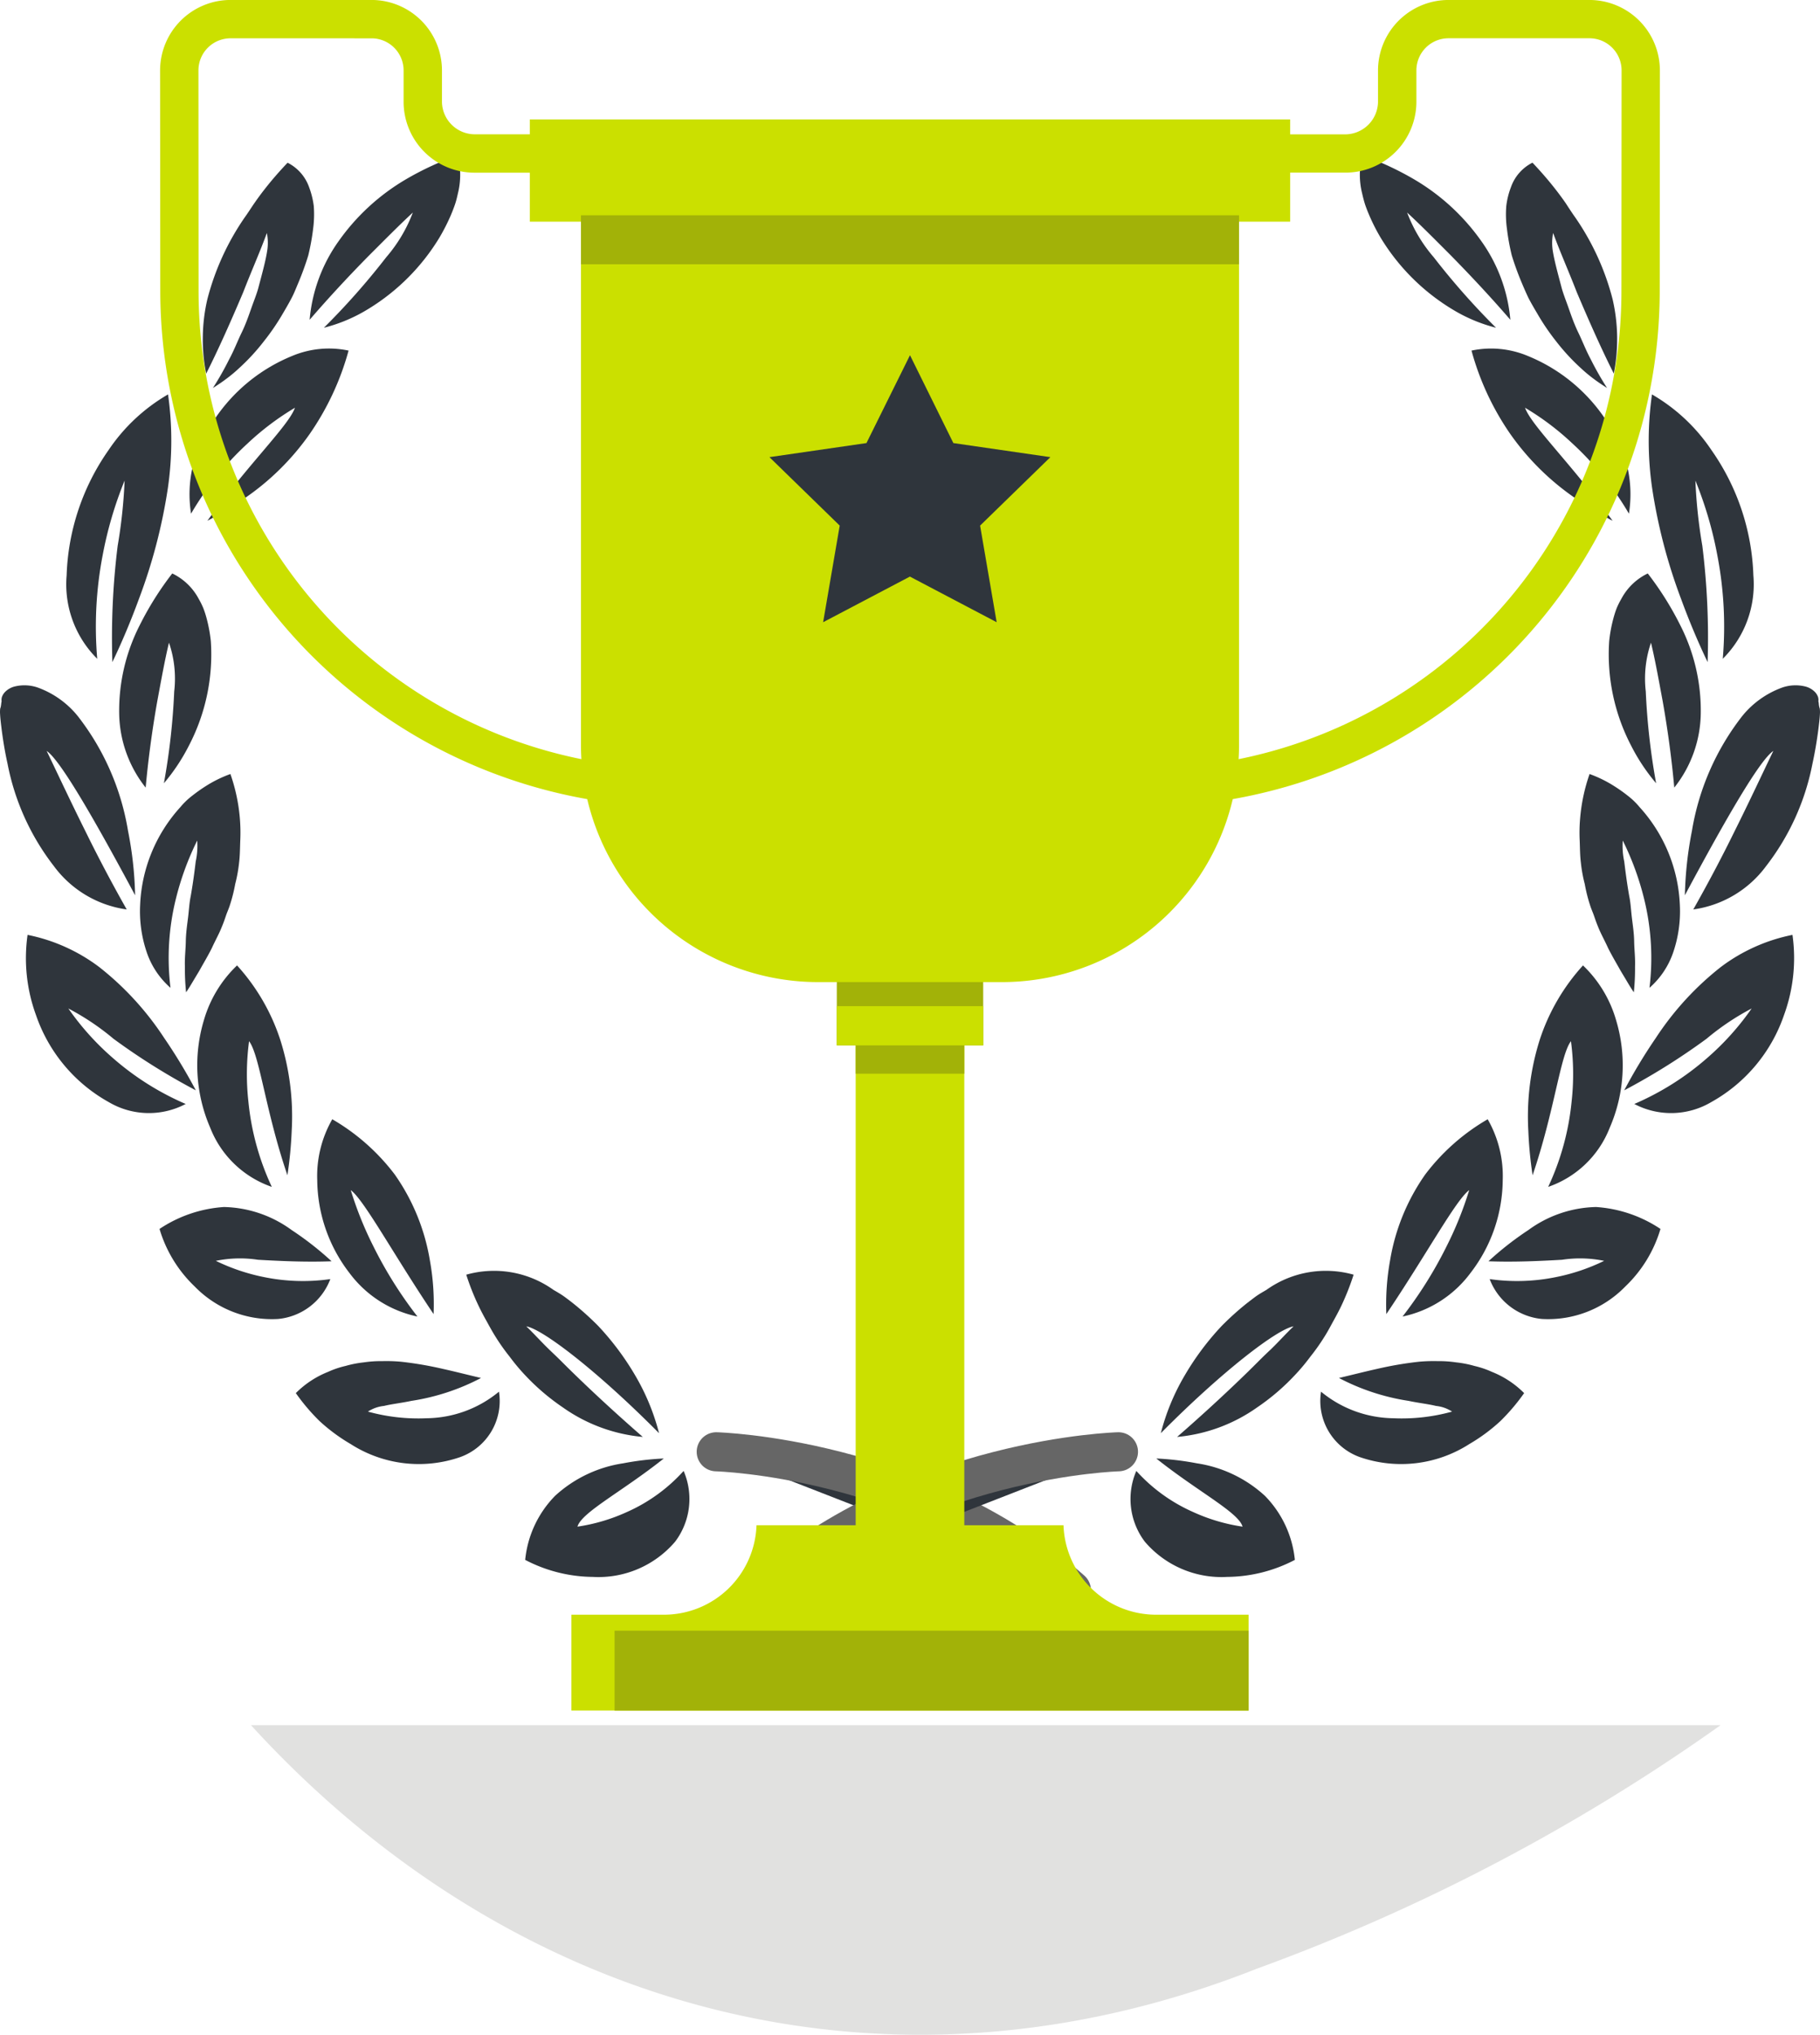
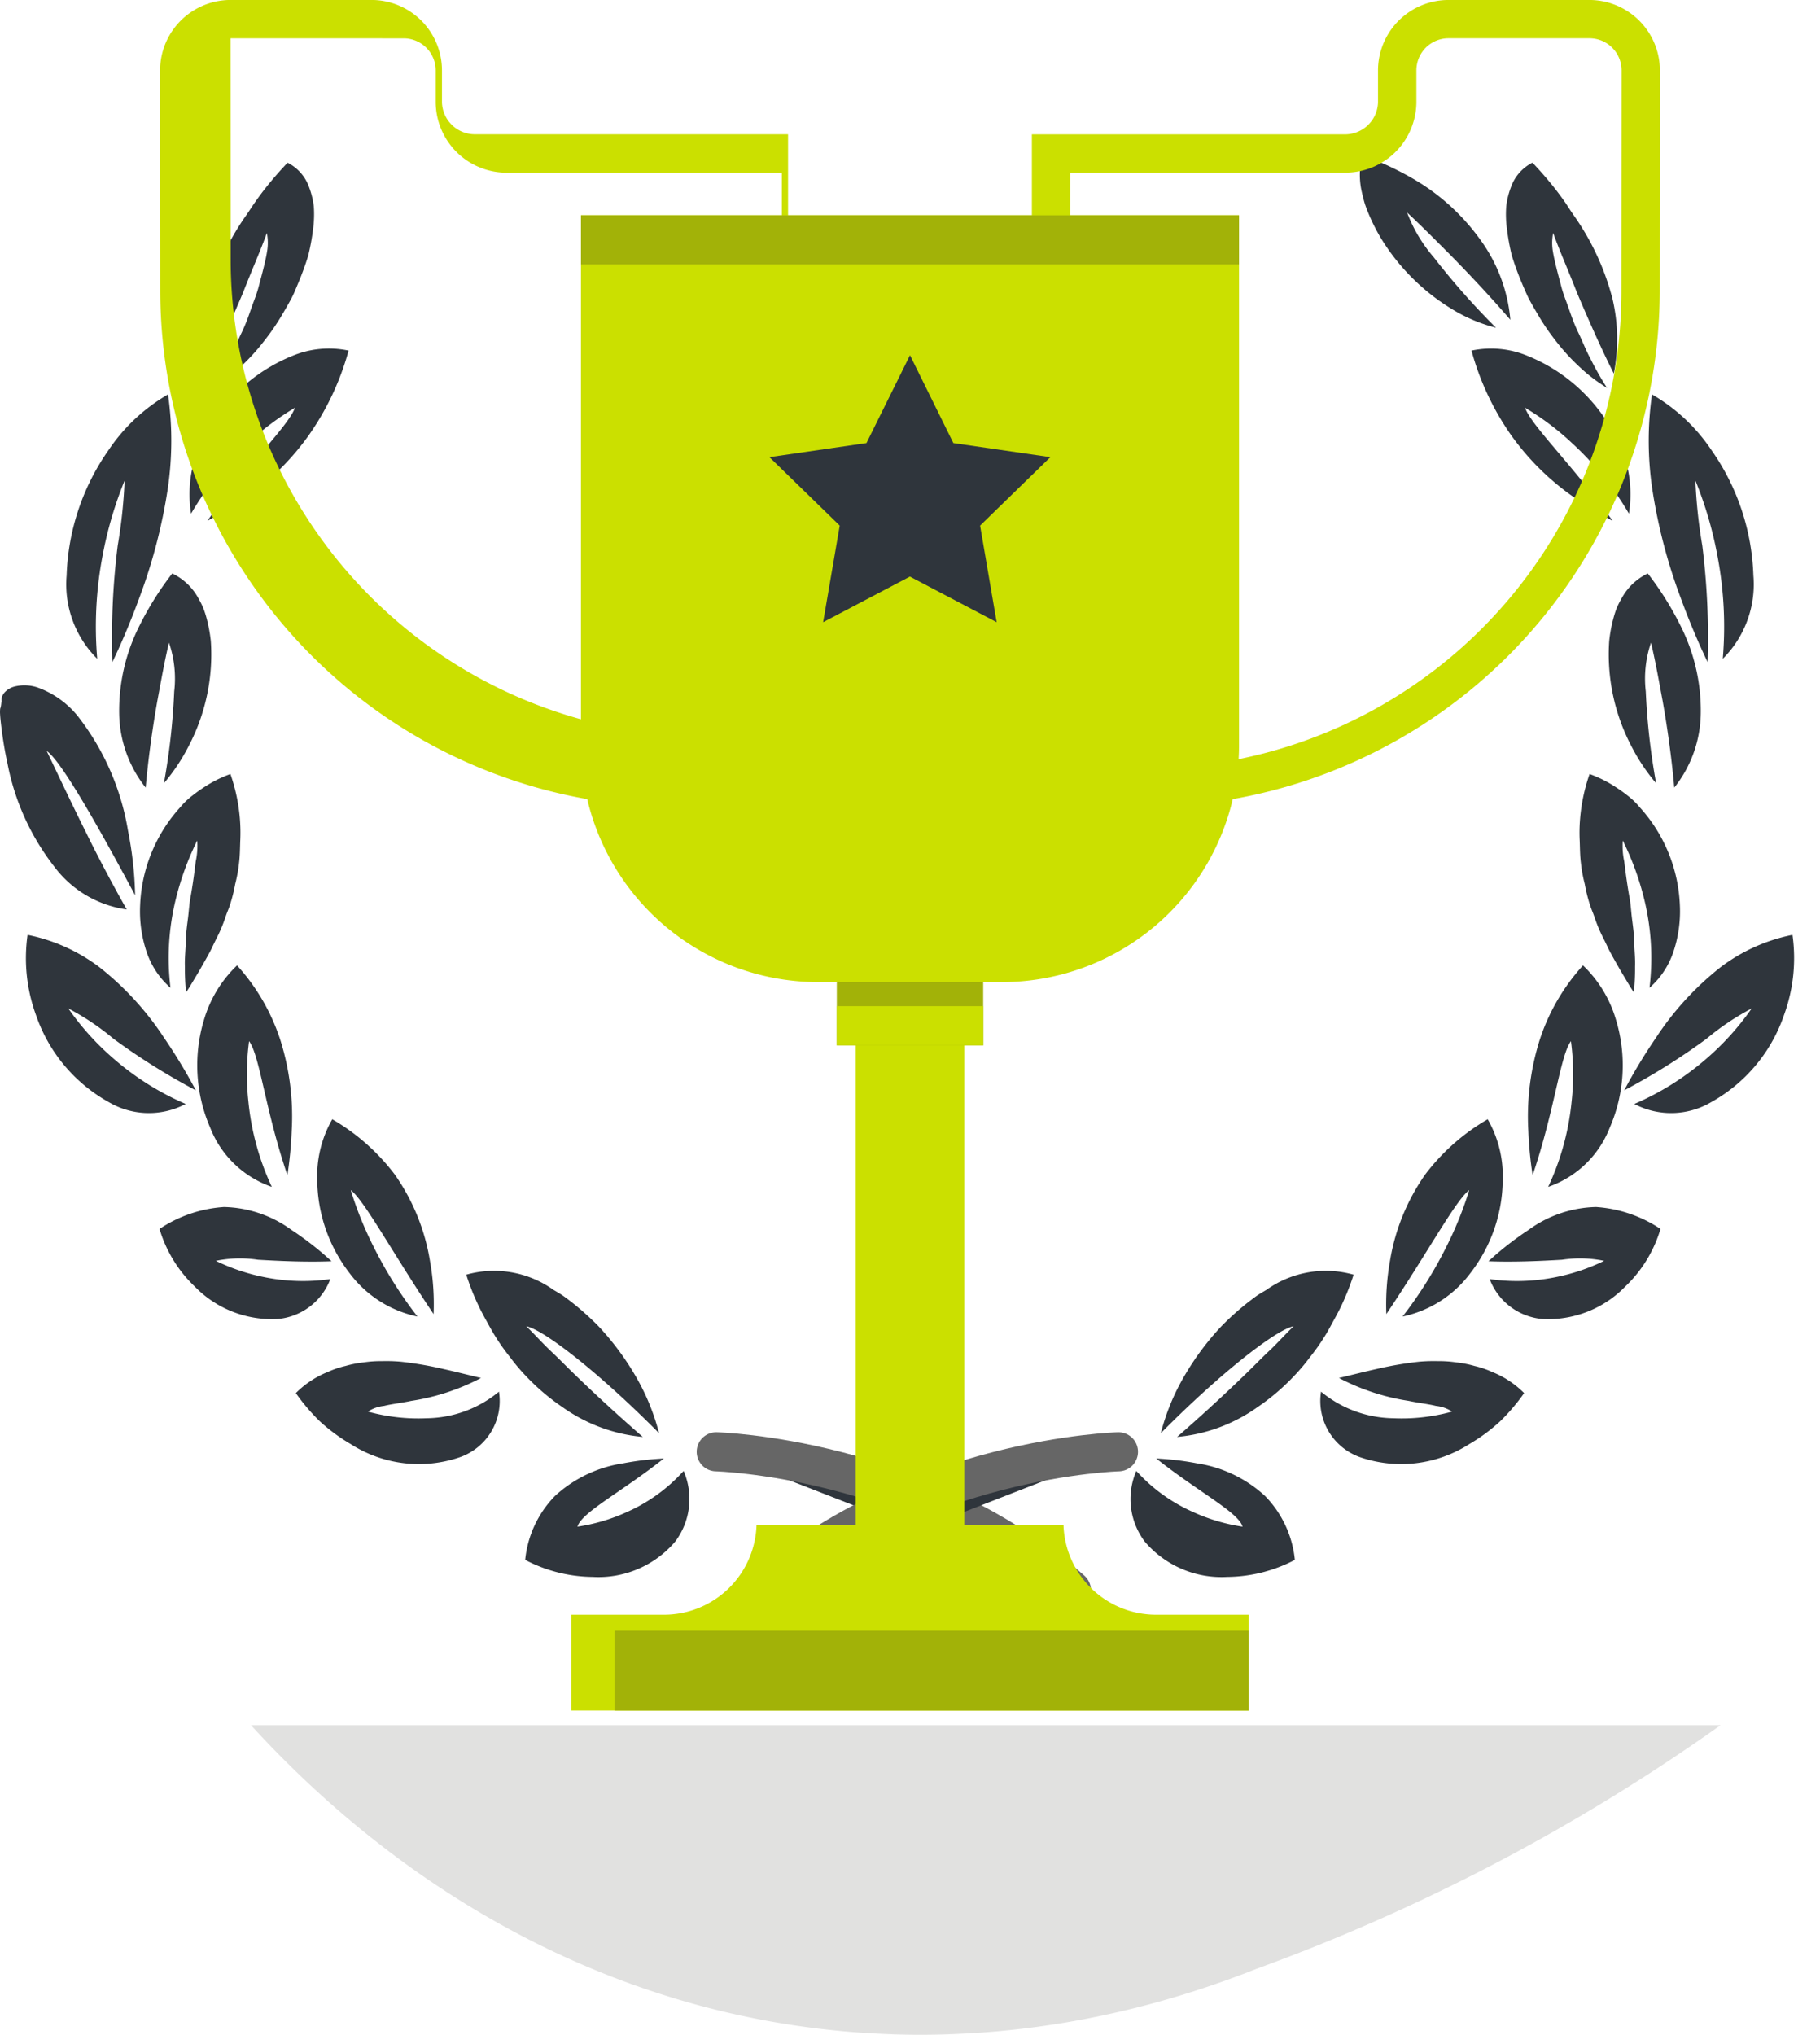
<svg xmlns="http://www.w3.org/2000/svg" width="93.231" height="104.22" viewBox="0 0 93.231 104.22">
  <g id="Gruppe_156" data-name="Gruppe 156" transform="translate(0)">
    <g id="Gruppe_152" data-name="Gruppe 152" transform="translate(0 7.955)">
      <g id="Gruppe_136" data-name="Gruppe 136">
        <g id="Gruppe_122" data-name="Gruppe 122" transform="translate(26.902 66.744)">
          <path id="Pfad_109" data-name="Pfad 109" d="M1396.644,296.772a5.161,5.161,0,0,0,4.223-1.806,3.627,3.627,0,0,0,.434-3.622,8.6,8.6,0,0,1-2.895,2.1,9.4,9.4,0,0,1-2.543.754c.206-.732,2.277-1.786,4.422-3.491a14.619,14.619,0,0,0-2.083.247,6.609,6.609,0,0,0-3.483,1.663,5.443,5.443,0,0,0-1.534,3.283A7.6,7.6,0,0,0,1396.644,296.772Z" transform="translate(-1393.184 -290.702)" fill="#2f353c" />
        </g>
        <g id="Gruppe_123" data-name="Gruppe 123" transform="translate(15.159 61.753)">
          <path id="Pfad_110" data-name="Pfad 110" d="M1366.69,282.506a6.468,6.468,0,0,0,5.6.675,3.05,3.05,0,0,0,2-3.356,5.917,5.917,0,0,1-3.687,1.361,9.666,9.666,0,0,1-3.026-.34,1.859,1.859,0,0,1,.825-.291c.383-.095.867-.146,1.4-.258a11.319,11.319,0,0,0,3.569-1.173c-.661-.156-1.316-.324-1.951-.465a18.385,18.385,0,0,0-2.134-.366,8.307,8.307,0,0,0-.973-.032,6,6,0,0,0-.951.064,5.554,5.554,0,0,0-.93.182,4.694,4.694,0,0,0-.907.308,4.858,4.858,0,0,0-1.641,1.084,10.31,10.31,0,0,0,1.208,1.425A9.09,9.09,0,0,0,1366.69,282.506Z" transform="translate(-1363.889 -278.252)" fill="#2f353c" />
        </g>
        <g id="Gruppe_124" data-name="Gruppe 124" transform="translate(23.893 57.115)">
          <path id="Pfad_111" data-name="Pfad 111" d="M1387.111,269.988a10.444,10.444,0,0,0,.776,1.108,10.337,10.337,0,0,0,.84,1,11.39,11.39,0,0,0,1.883,1.6,8.39,8.39,0,0,0,4.1,1.515c-1.05-.914-2.271-2.018-3.535-3.246-.219-.213-.432-.424-.643-.635s-.423-.409-.63-.609c-.412-.4-.781-.813-1.159-1.174.87.155,3.7,2.344,6.8,5.473a11.41,11.41,0,0,0-1.223-2.961,14.062,14.062,0,0,0-1.9-2.54c-.363-.366-.738-.707-1.115-1.018-.189-.156-.378-.3-.57-.443s-.4-.262-.6-.378a5.237,5.237,0,0,0-4.467-.779,12.475,12.475,0,0,0,.617,1.566c.12.255.249.5.389.751S1386.957,269.738,1387.111,269.988Z" transform="translate(-1385.676 -266.682)" fill="#2f353c" />
        </g>
        <g id="Gruppe_125" data-name="Gruppe 125" transform="translate(8.168 53.864)">
          <path id="Pfad_112" data-name="Pfad 112" d="M1348.26,262.653a5.509,5.509,0,0,0,4.271,1.659,3.179,3.179,0,0,0,2.672-2.042,9.929,9.929,0,0,1-3.385-.1,10.182,10.182,0,0,1-2.479-.835,6.185,6.185,0,0,1,2.16-.055c1.04.059,2.4.129,3.768.077a16.112,16.112,0,0,0-2.046-1.6,6.087,6.087,0,0,0-3.467-1.179,6.729,6.729,0,0,0-3.3,1.123A6.7,6.7,0,0,0,1348.26,262.653Z" transform="translate(-1346.45 -258.574)" fill="#2f353c" />
        </g>
        <g id="Gruppe_126" data-name="Gruppe 126" transform="translate(16.251 49.37)">
          <path id="Pfad_113" data-name="Pfad 113" d="M1366.614,250.492a7.891,7.891,0,0,0,1.65,4.747,5.833,5.833,0,0,0,3.483,2.231,21.369,21.369,0,0,1-2.271-3.624,18.284,18.284,0,0,1-1.145-2.852c.694.522,2.168,3.262,4.243,6.351a12.561,12.561,0,0,0-.19-2.751,10.677,10.677,0,0,0-1.8-4.4,10.809,10.809,0,0,0-3.2-2.829A5.849,5.849,0,0,0,1366.614,250.492Z" transform="translate(-1366.614 -247.362)" fill="#2f353c" />
        </g>
        <g id="Gruppe_127" data-name="Gruppe 127" transform="translate(1.324 39.929)">
          <path id="Pfad_114" data-name="Pfad 114" d="M1329.9,227.924a8.1,8.1,0,0,0,3.728,4.456,4.042,4.042,0,0,0,3.939.094,14.109,14.109,0,0,1-3.742-2.364,13.7,13.7,0,0,1-2.268-2.526,12.869,12.869,0,0,1,2.312,1.551,33.8,33.8,0,0,0,4.218,2.641,27.69,27.69,0,0,0-1.628-2.692,15.175,15.175,0,0,0-3.328-3.628,9.041,9.041,0,0,0-3.664-1.643A8.484,8.484,0,0,0,1329.9,227.924Z" transform="translate(-1329.379 -223.813)" fill="#2f353c" />
        </g>
        <g id="Gruppe_128" data-name="Gruppe 128" transform="translate(10.103 41.493)">
          <path id="Pfad_115" data-name="Pfad 115" d="M1351.622,230.509a8.029,8.029,0,0,0,.32,5.519,5.212,5.212,0,0,0,3.156,3.031,13.371,13.371,0,0,1-1.2-4.372,12.767,12.767,0,0,1,.035-3.09c.548.721.836,3.566,1.964,6.865a20.553,20.553,0,0,0,.219-2.265,12.981,12.981,0,0,0-.583-4.665,10.492,10.492,0,0,0-2.216-3.816A6.283,6.283,0,0,0,1351.622,230.509Z" transform="translate(-1351.277 -227.715)" fill="#2f353c" />
        </g>
        <g id="Gruppe_129" data-name="Gruppe 129" transform="translate(0 27.144)">
          <path id="Pfad_116" data-name="Pfad 116" d="M1326.463,195.944a12.379,12.379,0,0,0,2.371,5.238,5.589,5.589,0,0,0,3.733,2.223c-.685-1.211-1.4-2.548-2.1-3.975-.734-1.47-1.393-2.881-2-4.144.686.462,2.388,3.39,4.53,7.393a18.853,18.853,0,0,0-.363-3.3,12.974,12.974,0,0,0-2.58-5.885,4.684,4.684,0,0,0-2.055-1.459,2.092,2.092,0,0,0-1.167-.051,1.05,1.05,0,0,0-.515.3.7.7,0,0,0-.149.261.571.571,0,0,0-.015.149c0,.039,0,.012,0,0s0-.026-.006-.039a.3.3,0,0,1-.005.165,1.6,1.6,0,0,1-.03.219.3.3,0,0,1-.024.066,1.452,1.452,0,0,0-.007.3c.01.21.044.488.076.754C1326.228,194.715,1326.325,195.325,1326.463,195.944Z" transform="translate(-1326.076 -191.922)" fill="#2f353c" />
        </g>
        <g id="Gruppe_130" data-name="Gruppe 130" transform="translate(7.166 31.702)">
          <path id="Pfad_117" data-name="Pfad 117" d="M1346.024,204.975a7.928,7.928,0,0,0-2.061,5.017,6.518,6.518,0,0,0,.356,2.467,4.218,4.218,0,0,0,1.2,1.772,12.6,12.6,0,0,1,.268-4.529,14.515,14.515,0,0,1,1.1-3.014,3.763,3.763,0,0,1-.076,1.072c-.058.487-.137,1.095-.256,1.775-.072.334-.089.714-.137,1.1s-.108.787-.115,1.212-.064.859-.046,1.3a11.661,11.661,0,0,0,.06,1.312c.112-.158.233-.357.343-.544l.342-.57c.209-.377.443-.765.639-1.16.167-.37.375-.734.516-1.1.077-.181.139-.361.2-.543s.143-.355.2-.535a8.041,8.041,0,0,0,.276-1.09,7.547,7.547,0,0,0,.2-1.1c.046-.37.045-.758.06-1.132a8.866,8.866,0,0,0-.02-1.125,9.18,9.18,0,0,0-.485-2.281,6.36,6.36,0,0,0-1.3.644c-.216.138-.434.293-.65.463A3.746,3.746,0,0,0,1346.024,204.975Z" transform="translate(-1343.951 -203.291)" fill="#2f353c" />
        </g>
        <g id="Gruppe_131" data-name="Gruppe 131" transform="translate(6.099 21.41)">
          <path id="Pfad_118" data-name="Pfad 118" d="M1342.35,180.273a9.631,9.631,0,0,0-1.054,4.531,6.251,6.251,0,0,0,1.357,3.79c.115-1.279.307-2.8.594-4.423.2-1.07.379-2.083.6-3a5.668,5.668,0,0,1,.268,2.5,34.665,34.665,0,0,1-.528,4.7,9.878,9.878,0,0,0,1.287-1.939,10.1,10.1,0,0,0,1.117-5.339,7.593,7.593,0,0,0-.216-1.168,4.952,4.952,0,0,0-.168-.52,4.065,4.065,0,0,0-.238-.48,3.009,3.009,0,0,0-1.354-1.3A16.051,16.051,0,0,0,1342.35,180.273Z" transform="translate(-1341.29 -177.618)" fill="#2f353c" />
        </g>
        <g id="Gruppe_132" data-name="Gruppe 132" transform="translate(3.413 12.247)">
          <path id="Pfad_119" data-name="Pfad 119" d="M1336.734,157.615a11.829,11.829,0,0,0-2.145,6.418,5.369,5.369,0,0,0,1.568,4.267,19.361,19.361,0,0,1,.275-5.288,19.767,19.767,0,0,1,1.127-3.839,26.16,26.16,0,0,1-.355,3.339,38.034,38.034,0,0,0-.271,5.958c.484-1.011.95-2.116,1.36-3.237a27.722,27.722,0,0,0,1.479-5.655,16.9,16.9,0,0,0,.012-4.819A9.265,9.265,0,0,0,1336.734,157.615Z" transform="translate(-1334.589 -154.759)" fill="#2f353c" />
        </g>
        <g id="Gruppe_133" data-name="Gruppe 133" transform="translate(9.681 9.895)">
          <path id="Pfad_120" data-name="Pfad 120" d="M1355.536,149.264a8.757,8.757,0,0,0-4.191,3.551,6.3,6.3,0,0,0-1.014,4.538,15.541,15.541,0,0,1,2.9-3.6,13.894,13.894,0,0,1,2.422-1.825c-.319.915-2.4,2.892-4.484,5.788a17.313,17.313,0,0,0,1.882-1.135,13.1,13.1,0,0,0,3.361-3.316A13.927,13.927,0,0,0,1358.4,149,4.866,4.866,0,0,0,1355.536,149.264Z" transform="translate(-1350.225 -148.893)" fill="#2f353c" />
        </g>
        <g id="Gruppe_134" data-name="Gruppe 134" transform="translate(10.386 0.379)">
          <path id="Pfad_121" data-name="Pfad 121" d="M1354.143,127.945a13.117,13.117,0,0,0-1.924,4.211,8.989,8.989,0,0,0-.231,1.931,8.815,8.815,0,0,0,.172,1.872c.608-1.2,1.246-2.632,1.9-4.175.418-1.08.87-2.092,1.209-3.027a2.556,2.556,0,0,1,.009.954c-.072.459-.231,1.052-.42,1.758-.085.354-.241.727-.382,1.128s-.288.829-.5,1.264-.385.9-.639,1.367a14.932,14.932,0,0,1-.833,1.467c.251-.158.464-.3.689-.471a7.251,7.251,0,0,0,.659-.55,10.571,10.571,0,0,0,1.25-1.354,11.732,11.732,0,0,0,1-1.464c.147-.249.292-.5.424-.75s.23-.5.333-.747a14.794,14.794,0,0,0,.531-1.453,11.6,11.6,0,0,0,.246-1.343,5.671,5.671,0,0,0,.037-1.183,4.237,4.237,0,0,0-.242-.976,2.233,2.233,0,0,0-1.1-1.248c-.422.443-.82.9-1.182,1.365-.183.233-.355.469-.52.707S1354.319,127.7,1354.143,127.945Z" transform="translate(-1351.985 -125.155)" fill="#2f353c" />
        </g>
        <g id="Gruppe_135" data-name="Gruppe 135" transform="translate(15.862)">
-           <path id="Pfad_122" data-name="Pfad 122" d="M1370.591,125.431a11.073,11.073,0,0,0-3.448,3.156,8.137,8.137,0,0,0-1.5,4.048c.854-.991,1.9-2.136,3.076-3.326.778-.776,1.512-1.521,2.21-2.166a7.619,7.619,0,0,1-1.363,2.289,37.235,37.235,0,0,1-3.192,3.61,8.107,8.107,0,0,0,2-.8,10.9,10.9,0,0,0,3.923-3.825,10.047,10.047,0,0,0,.577-1.134c.079-.186.15-.37.213-.551s.109-.378.149-.56a3.942,3.942,0,0,0-.01-1.96A15.32,15.32,0,0,0,1370.591,125.431Z" transform="translate(-1365.644 -124.21)" fill="#2f353c" />
-         </g>
+           </g>
      </g>
      <g id="Gruppe_151" data-name="Gruppe 151" transform="translate(57.917)">
        <g id="Gruppe_137" data-name="Gruppe 137" transform="translate(0 66.744)">
          <path id="Pfad_123" data-name="Pfad 123" d="M1475.5,296.772a5.164,5.164,0,0,1-4.223-1.806,3.622,3.622,0,0,1-.434-3.622,8.607,8.607,0,0,0,2.9,2.1,9.377,9.377,0,0,0,2.543.754c-.206-.732-2.277-1.786-4.42-3.491a14.626,14.626,0,0,1,2.081.247,6.6,6.6,0,0,1,3.481,1.663,5.445,5.445,0,0,1,1.536,3.283A7.6,7.6,0,0,1,1475.5,296.772Z" transform="translate(-1470.551 -290.702)" fill="#2f353c" />
        </g>
        <g id="Gruppe_138" data-name="Gruppe 138" transform="translate(9.706 61.753)">
          <path id="Pfad_124" data-name="Pfad 124" d="M1502.41,282.506a6.468,6.468,0,0,1-5.6.675,3.054,3.054,0,0,1-2-3.356,5.922,5.922,0,0,0,3.689,1.361,9.666,9.666,0,0,0,3.025-.34,1.856,1.856,0,0,0-.827-.291c-.382-.095-.865-.146-1.4-.258a11.325,11.325,0,0,1-3.569-1.173c.66-.156,1.317-.324,1.951-.465a18.4,18.4,0,0,1,2.133-.366,8.328,8.328,0,0,1,.973-.032,6,6,0,0,1,.95.064,5.475,5.475,0,0,1,.931.182,4.734,4.734,0,0,1,.908.308,4.854,4.854,0,0,1,1.64,1.084,10.338,10.338,0,0,1-1.208,1.425A9.038,9.038,0,0,1,1502.41,282.506Z" transform="translate(-1494.762 -278.252)" fill="#2f353c" />
        </g>
        <g id="Gruppe_139" data-name="Gruppe 139" transform="translate(1.545 57.115)">
          <path id="Pfad_125" data-name="Pfad 125" d="M1482.845,269.988a10.487,10.487,0,0,1-.775,1.108,10.243,10.243,0,0,1-.843,1,11.327,11.327,0,0,1-1.881,1.6,8.385,8.385,0,0,1-4.105,1.515c1.051-.914,2.27-2.018,3.535-3.246q.328-.32.642-.635t.63-.609c.411-.4.781-.813,1.159-1.174-.868.155-3.7,2.344-6.8,5.473a11.384,11.384,0,0,1,1.225-2.961,13.994,13.994,0,0,1,1.9-2.54,14.868,14.868,0,0,1,1.114-1.018c.189-.156.38-.3.57-.443s.4-.262.6-.378a5.235,5.235,0,0,1,4.467-.779,13.137,13.137,0,0,1-.616,1.566c-.12.255-.251.5-.39.751S1483,269.738,1482.845,269.988Z" transform="translate(-1474.405 -266.682)" fill="#2f353c" />
        </g>
        <g id="Gruppe_140" data-name="Gruppe 140" transform="translate(18.331 53.864)">
          <path id="Pfad_126" data-name="Pfad 126" d="M1523.282,262.653a5.512,5.512,0,0,1-4.271,1.659,3.179,3.179,0,0,1-2.673-2.042,9.927,9.927,0,0,0,3.385-.1,10.136,10.136,0,0,0,2.479-.835,6.185,6.185,0,0,0-2.16-.055c-1.041.059-2.4.129-3.766.077a15.96,15.96,0,0,1,2.045-1.6,6.085,6.085,0,0,1,3.466-1.179,6.73,6.73,0,0,1,3.3,1.123A6.7,6.7,0,0,1,1523.282,262.653Z" transform="translate(-1516.276 -258.574)" fill="#2f353c" />
        </g>
        <g id="Gruppe_141" data-name="Gruppe 141" transform="translate(13.089 49.37)">
          <path id="Pfad_127" data-name="Pfad 127" d="M1509.174,250.492a7.875,7.875,0,0,1-1.651,4.747,5.822,5.822,0,0,1-3.48,2.231,21.415,21.415,0,0,0,2.269-3.624,18.189,18.189,0,0,0,1.145-2.852c-.694.522-2.167,3.262-4.245,6.351a12.694,12.694,0,0,1,.192-2.751,10.679,10.679,0,0,1,1.8-4.4,10.787,10.787,0,0,1,3.2-2.829A5.854,5.854,0,0,1,1509.174,250.492Z" transform="translate(-1503.202 -247.362)" fill="#2f353c" />
        </g>
        <g id="Gruppe_142" data-name="Gruppe 142" transform="translate(25.283 39.929)">
          <path id="Pfad_128" data-name="Pfad 128" d="M1541.806,227.924a8.1,8.1,0,0,1-3.729,4.456,4.04,4.04,0,0,1-3.938.094,14.142,14.142,0,0,0,3.743-2.364,13.754,13.754,0,0,0,2.267-2.526,12.954,12.954,0,0,0-2.311,1.551,33.875,33.875,0,0,1-4.217,2.641,27.6,27.6,0,0,1,1.626-2.692,15.187,15.187,0,0,1,3.328-3.628,9.03,9.03,0,0,1,3.666-1.643A8.5,8.5,0,0,1,1541.806,227.924Z" transform="translate(-1533.62 -223.813)" fill="#2f353c" />
        </g>
        <g id="Gruppe_143" data-name="Gruppe 143" transform="translate(20.364 41.493)">
          <path id="Pfad_129" data-name="Pfad 129" d="M1525.849,230.509a8.011,8.011,0,0,1-.322,5.519,5.2,5.2,0,0,1-3.153,3.031,13.342,13.342,0,0,0,1.2-4.372,12.668,12.668,0,0,0-.034-3.09c-.549.721-.838,3.566-1.964,6.865a20.435,20.435,0,0,1-.219-2.265,13.042,13.042,0,0,1,.582-4.665,10.486,10.486,0,0,1,2.218-3.816A6.268,6.268,0,0,1,1525.849,230.509Z" transform="translate(-1521.348 -227.715)" fill="#2f353c" />
        </g>
        <g id="Gruppe_144" data-name="Gruppe 144" transform="translate(28.39 27.144)">
-           <path id="Pfad_130" data-name="Pfad 130" d="M1547.907,195.944a12.39,12.39,0,0,1-2.372,5.238,5.589,5.589,0,0,1-3.732,2.223c.684-1.211,1.4-2.548,2.1-3.975.735-1.47,1.392-2.881,2-4.144-.687.462-2.388,3.39-4.531,7.393a19.144,19.144,0,0,1,.362-3.3,12.991,12.991,0,0,1,2.581-5.885,4.692,4.692,0,0,1,2.055-1.459,2.093,2.093,0,0,1,1.167-.051,1.049,1.049,0,0,1,.514.3.708.708,0,0,1,.149.261.606.606,0,0,1,.016.149c0,.039,0,.012,0,0s0-.026.006-.039a.281.281,0,0,0,.007.165,1.068,1.068,0,0,0,.03.219.4.4,0,0,0,.022.066,1.451,1.451,0,0,1,.008.3c-.009.21-.044.488-.076.754C1548.141,194.715,1548.042,195.325,1547.907,195.944Z" transform="translate(-1541.37 -191.922)" fill="#2f353c" />
-         </g>
+           </g>
        <g id="Gruppe_145" data-name="Gruppe 145" transform="translate(22.991 31.702)">
          <path id="Pfad_131" data-name="Pfad 131" d="M1530.984,204.975a7.925,7.925,0,0,1,2.063,5.017,6.5,6.5,0,0,1-.356,2.467,4.231,4.231,0,0,1-1.2,1.772,12.64,12.64,0,0,0-.268-4.529,14.48,14.48,0,0,0-1.1-3.014,3.751,3.751,0,0,0,.075,1.072c.059.487.137,1.095.256,1.775.072.334.089.714.135,1.1s.11.787.117,1.212.063.859.045,1.3a11.747,11.747,0,0,1-.061,1.312c-.112-.158-.233-.357-.343-.544s-.228-.379-.341-.57c-.21-.377-.443-.765-.639-1.16-.166-.37-.374-.734-.517-1.1-.075-.181-.137-.361-.2-.543s-.144-.355-.2-.535a8.144,8.144,0,0,1-.274-1.09,7.434,7.434,0,0,1-.2-1.1c-.047-.37-.045-.758-.06-1.132a8.355,8.355,0,0,1,.021-1.125,9.218,9.218,0,0,1,.485-2.281,6.371,6.371,0,0,1,1.3.644,7.774,7.774,0,0,1,.651.463A3.725,3.725,0,0,1,1530.984,204.975Z" transform="translate(-1527.903 -203.291)" fill="#2f353c" />
        </g>
        <g id="Gruppe_146" data-name="Gruppe 146" transform="translate(24.487 21.41)">
          <path id="Pfad_132" data-name="Pfad 132" d="M1535.3,180.273a9.624,9.624,0,0,1,1.052,4.531,6.232,6.232,0,0,1-1.357,3.79c-.114-1.279-.306-2.8-.593-4.423-.2-1.07-.379-2.083-.6-3a5.708,5.708,0,0,0-.267,2.5,34.831,34.831,0,0,0,.53,4.7,9.855,9.855,0,0,1-1.287-1.939,10.114,10.114,0,0,1-1.117-5.339,7.338,7.338,0,0,1,.216-1.168,5.221,5.221,0,0,1,.167-.52,4.148,4.148,0,0,1,.24-.48,3.008,3.008,0,0,1,1.353-1.3A16.021,16.021,0,0,1,1535.3,180.273Z" transform="translate(-1531.633 -177.618)" fill="#2f353c" />
        </g>
        <g id="Gruppe_147" data-name="Gruppe 147" transform="translate(26.539 12.247)">
          <path id="Pfad_133" data-name="Pfad 133" d="M1539.968,157.615a11.83,11.83,0,0,1,2.145,6.418,5.374,5.374,0,0,1-1.568,4.267,19.262,19.262,0,0,0-.276-5.288,19.674,19.674,0,0,0-1.126-3.839,26.13,26.13,0,0,0,.355,3.339,38.233,38.233,0,0,1,.271,5.958c-.484-1.011-.95-2.116-1.36-3.237a27.786,27.786,0,0,1-1.479-5.655,16.9,16.9,0,0,1-.011-4.819A9.241,9.241,0,0,1,1539.968,157.615Z" transform="translate(-1536.751 -154.759)" fill="#2f353c" />
        </g>
        <g id="Gruppe_148" data-name="Gruppe 148" transform="translate(17.462 9.895)">
          <path id="Pfad_134" data-name="Pfad 134" d="M1516.968,149.264a8.754,8.754,0,0,1,4.192,3.551,6.3,6.3,0,0,1,1.014,4.538,15.515,15.515,0,0,0-2.9-3.6,13.8,13.8,0,0,0-2.421-1.825c.322.915,2.4,2.892,4.484,5.788a17.2,17.2,0,0,1-1.882-1.135,13.151,13.151,0,0,1-3.363-3.316A13.913,13.913,0,0,1,1514.11,149,4.864,4.864,0,0,1,1516.968,149.264Z" transform="translate(-1514.11 -148.893)" fill="#2f353c" />
        </g>
        <g id="Gruppe_149" data-name="Gruppe 149" transform="translate(19.216 0.379)">
          <path id="Pfad_135" data-name="Pfad 135" d="M1522.036,127.945a13.084,13.084,0,0,1,1.925,4.211,9.109,9.109,0,0,1,.06,3.8c-.608-1.2-1.245-2.632-1.9-4.175-.417-1.08-.87-2.092-1.208-3.027a2.589,2.589,0,0,0-.012.954c.075.459.233,1.052.422,1.758.085.354.24.727.38,1.128s.289.829.5,1.264.385.9.637,1.367a15.442,15.442,0,0,0,.835,1.467c-.251-.158-.463-.3-.691-.471a7.63,7.63,0,0,1-.658-.55,10.712,10.712,0,0,1-1.249-1.354,11.75,11.75,0,0,1-.993-1.464c-.149-.249-.293-.5-.426-.75-.118-.25-.229-.5-.332-.747a14.653,14.653,0,0,1-.532-1.453,11.354,11.354,0,0,1-.245-1.343,5.371,5.371,0,0,1-.037-1.183,4.012,4.012,0,0,1,.242-.976,2.228,2.228,0,0,1,1.1-1.248c.42.443.818.9,1.18,1.365q.273.35.521.707C1521.71,127.464,1521.862,127.7,1522.036,127.945Z" transform="translate(-1518.485 -125.155)" fill="#2f353c" />
        </g>
        <g id="Gruppe_150" data-name="Gruppe 150" transform="translate(11.745)">
          <path id="Pfad_136" data-name="Pfad 136" d="M1502.607,125.431a11.05,11.05,0,0,1,3.447,3.156,8.145,8.145,0,0,1,1.5,4.048c-.853-.991-1.906-2.136-3.077-3.326-.776-.776-1.511-1.521-2.21-2.166a7.581,7.581,0,0,0,1.363,2.289,37.374,37.374,0,0,0,3.19,3.61,8.112,8.112,0,0,1-1.994-.8,10.881,10.881,0,0,1-3.924-3.825,9.794,9.794,0,0,1-.575-1.134q-.12-.279-.214-.551c-.059-.188-.108-.378-.149-.56a3.928,3.928,0,0,1,.01-1.96A15.333,15.333,0,0,1,1502.607,125.431Z" transform="translate(-1499.847 -124.21)" fill="#2f353c" />
        </g>
      </g>
      <path id="Pfad_137" data-name="Pfad 137" d="M1417.6,289.858s10.436.268,18.193,7.091" transform="translate(-1380.911 -223.453)" fill="#2f353c" stroke="#666" stroke-linecap="round" stroke-miterlimit="10" stroke-width="2.002" />
      <path id="Pfad_138" data-name="Pfad 138" d="M1441.805,289.858s-10.436.268-18.194,7.091" transform="translate(-1384.511 -223.453)" fill="#2f353c" stroke="#666" stroke-linecap="round" stroke-miterlimit="10" stroke-width="2.002" />
    </g>
    <g id="Gruppe_155" data-name="Gruppe 155" transform="translate(8.201 0)">
      <g id="Gruppe_153" data-name="Gruppe 153" transform="translate(0 0)">
-         <path id="Pfad_139" data-name="Pfad 139" d="M1372.979,145.7a26.468,26.468,0,0,1-26.437-26.438l-.009-11.287a3.612,3.612,0,0,1,3.608-3.61h7.222a3.612,3.612,0,0,1,3.609,3.608v1.637a1.687,1.687,0,0,0,1.693,1.636H1378.7v33.837l-.8.151A26.619,26.619,0,0,1,1372.979,145.7Zm-22.838-39.371a1.645,1.645,0,0,0-1.644,1.645l.007,11.287a24.456,24.456,0,0,0,28.235,24.181V113.212h-14.075a3.632,3.632,0,0,1-3.657-3.6v-1.637a1.645,1.645,0,0,0-1.644-1.645Z" transform="translate(-1346.533 -104.367)" fill="#cbe000" />
+         <path id="Pfad_139" data-name="Pfad 139" d="M1372.979,145.7a26.468,26.468,0,0,1-26.437-26.438l-.009-11.287a3.612,3.612,0,0,1,3.608-3.61h7.222a3.612,3.612,0,0,1,3.609,3.608v1.637a1.687,1.687,0,0,0,1.693,1.636H1378.7v33.837l-.8.151A26.619,26.619,0,0,1,1372.979,145.7Zm-22.838-39.371l.007,11.287a24.456,24.456,0,0,0,28.235,24.181V113.212h-14.075a3.632,3.632,0,0,1-3.657-3.6v-1.637a1.645,1.645,0,0,0-1.644-1.645Z" transform="translate(-1346.533 -104.367)" fill="#cbe000" />
      </g>
      <g id="Gruppe_154" data-name="Gruppe 154" transform="translate(44.659 0)">
        <path id="Pfad_140" data-name="Pfad 140" d="M1463.659,145.7a26.6,26.6,0,0,1-4.925-.467l-.8-.151V111.249h16.038a1.689,1.689,0,0,0,1.693-1.637v-1.636a3.613,3.613,0,0,1,3.607-3.61h7.224a3.612,3.612,0,0,1,3.608,3.61l-.008,11.288A26.469,26.469,0,0,1,1463.659,145.7Zm-3.761-2.259a24.451,24.451,0,0,0,28.236-24.18l.008-11.289a1.647,1.647,0,0,0-1.644-1.645h-7.224a1.645,1.645,0,0,0-1.643,1.646v1.636a3.633,3.633,0,0,1-3.657,3.6H1459.9Z" transform="translate(-1457.935 -104.367)" fill="#cbe000" />
      </g>
      <rect id="Rechteck_130" data-name="Rechteck 130" width="5.564" height="33.713" transform="translate(35.632 45.72)" fill="#cbe000" />
-       <rect id="Rechteck_131" data-name="Rechteck 131" width="5.564" height="3.164" transform="translate(35.632 51.83)" fill="#a2b208" />
      <rect id="Rechteck_132" data-name="Rechteck 132" width="7.499" height="8.556" transform="translate(34.665 44.988)" fill="#a2b208" />
      <rect id="Rechteck_133" data-name="Rechteck 133" width="7.499" height="2.009" transform="translate(34.665 51.535)" fill="#cbe000" />
      <path id="Pfad_141" data-name="Pfad 141" d="M1429.033,303.826a4.743,4.743,0,0,1-4.737-4.582H1408.57a4.744,4.744,0,0,1-4.738,4.582h-4.746v4.909h34.693v-4.909Z" transform="translate(-1378.018 -221.121)" fill="#cbe000" />
      <path id="Pfad_142" data-name="Pfad 142" d="M1400.311,131.874V159a12.151,12.151,0,0,0,12.151,12.15h9.409A12.15,12.15,0,0,0,1434.022,159V131.874Z" transform="translate(-1378.752 -120.847)" fill="#cbe000" />
-       <rect id="Rechteck_134" data-name="Rechteck 134" width="38.95" height="5.237" transform="translate(18.939 6.117)" fill="#cbe000" />
      <path id="Pfad_143" data-name="Pfad 143" d="M1431.61,149.751l2.222,4.5,4.969.721-3.6,3.506.849,4.949-4.445-2.337-4.445,2.337.85-4.949-3.6-3.506,4.97-.721Z" transform="translate(-1393.196 -131.557)" fill="#2f353c" />
      <rect id="Rechteck_135" data-name="Rechteck 135" width="33.711" height="2.51" transform="translate(21.559 11.027)" fill="#a2b208" />
      <path id="Pfad_144" data-name="Pfad 144" d="M1404.607,312.714v4.092h32.479v-4.092Z" transform="translate(-1381.326 -229.191)" fill="#a2b208" />
    </g>
    <path id="Pfad_145" data-name="Pfad 145" d="M1340.683,324.787c13.312,14.562,32.476,20.009,51.507,12.481a100.274,100.274,0,0,0,23.776-12.481Z" transform="translate(-1327.827 -236.424)" fill="#e1e1e0" />
  </g>
</svg>